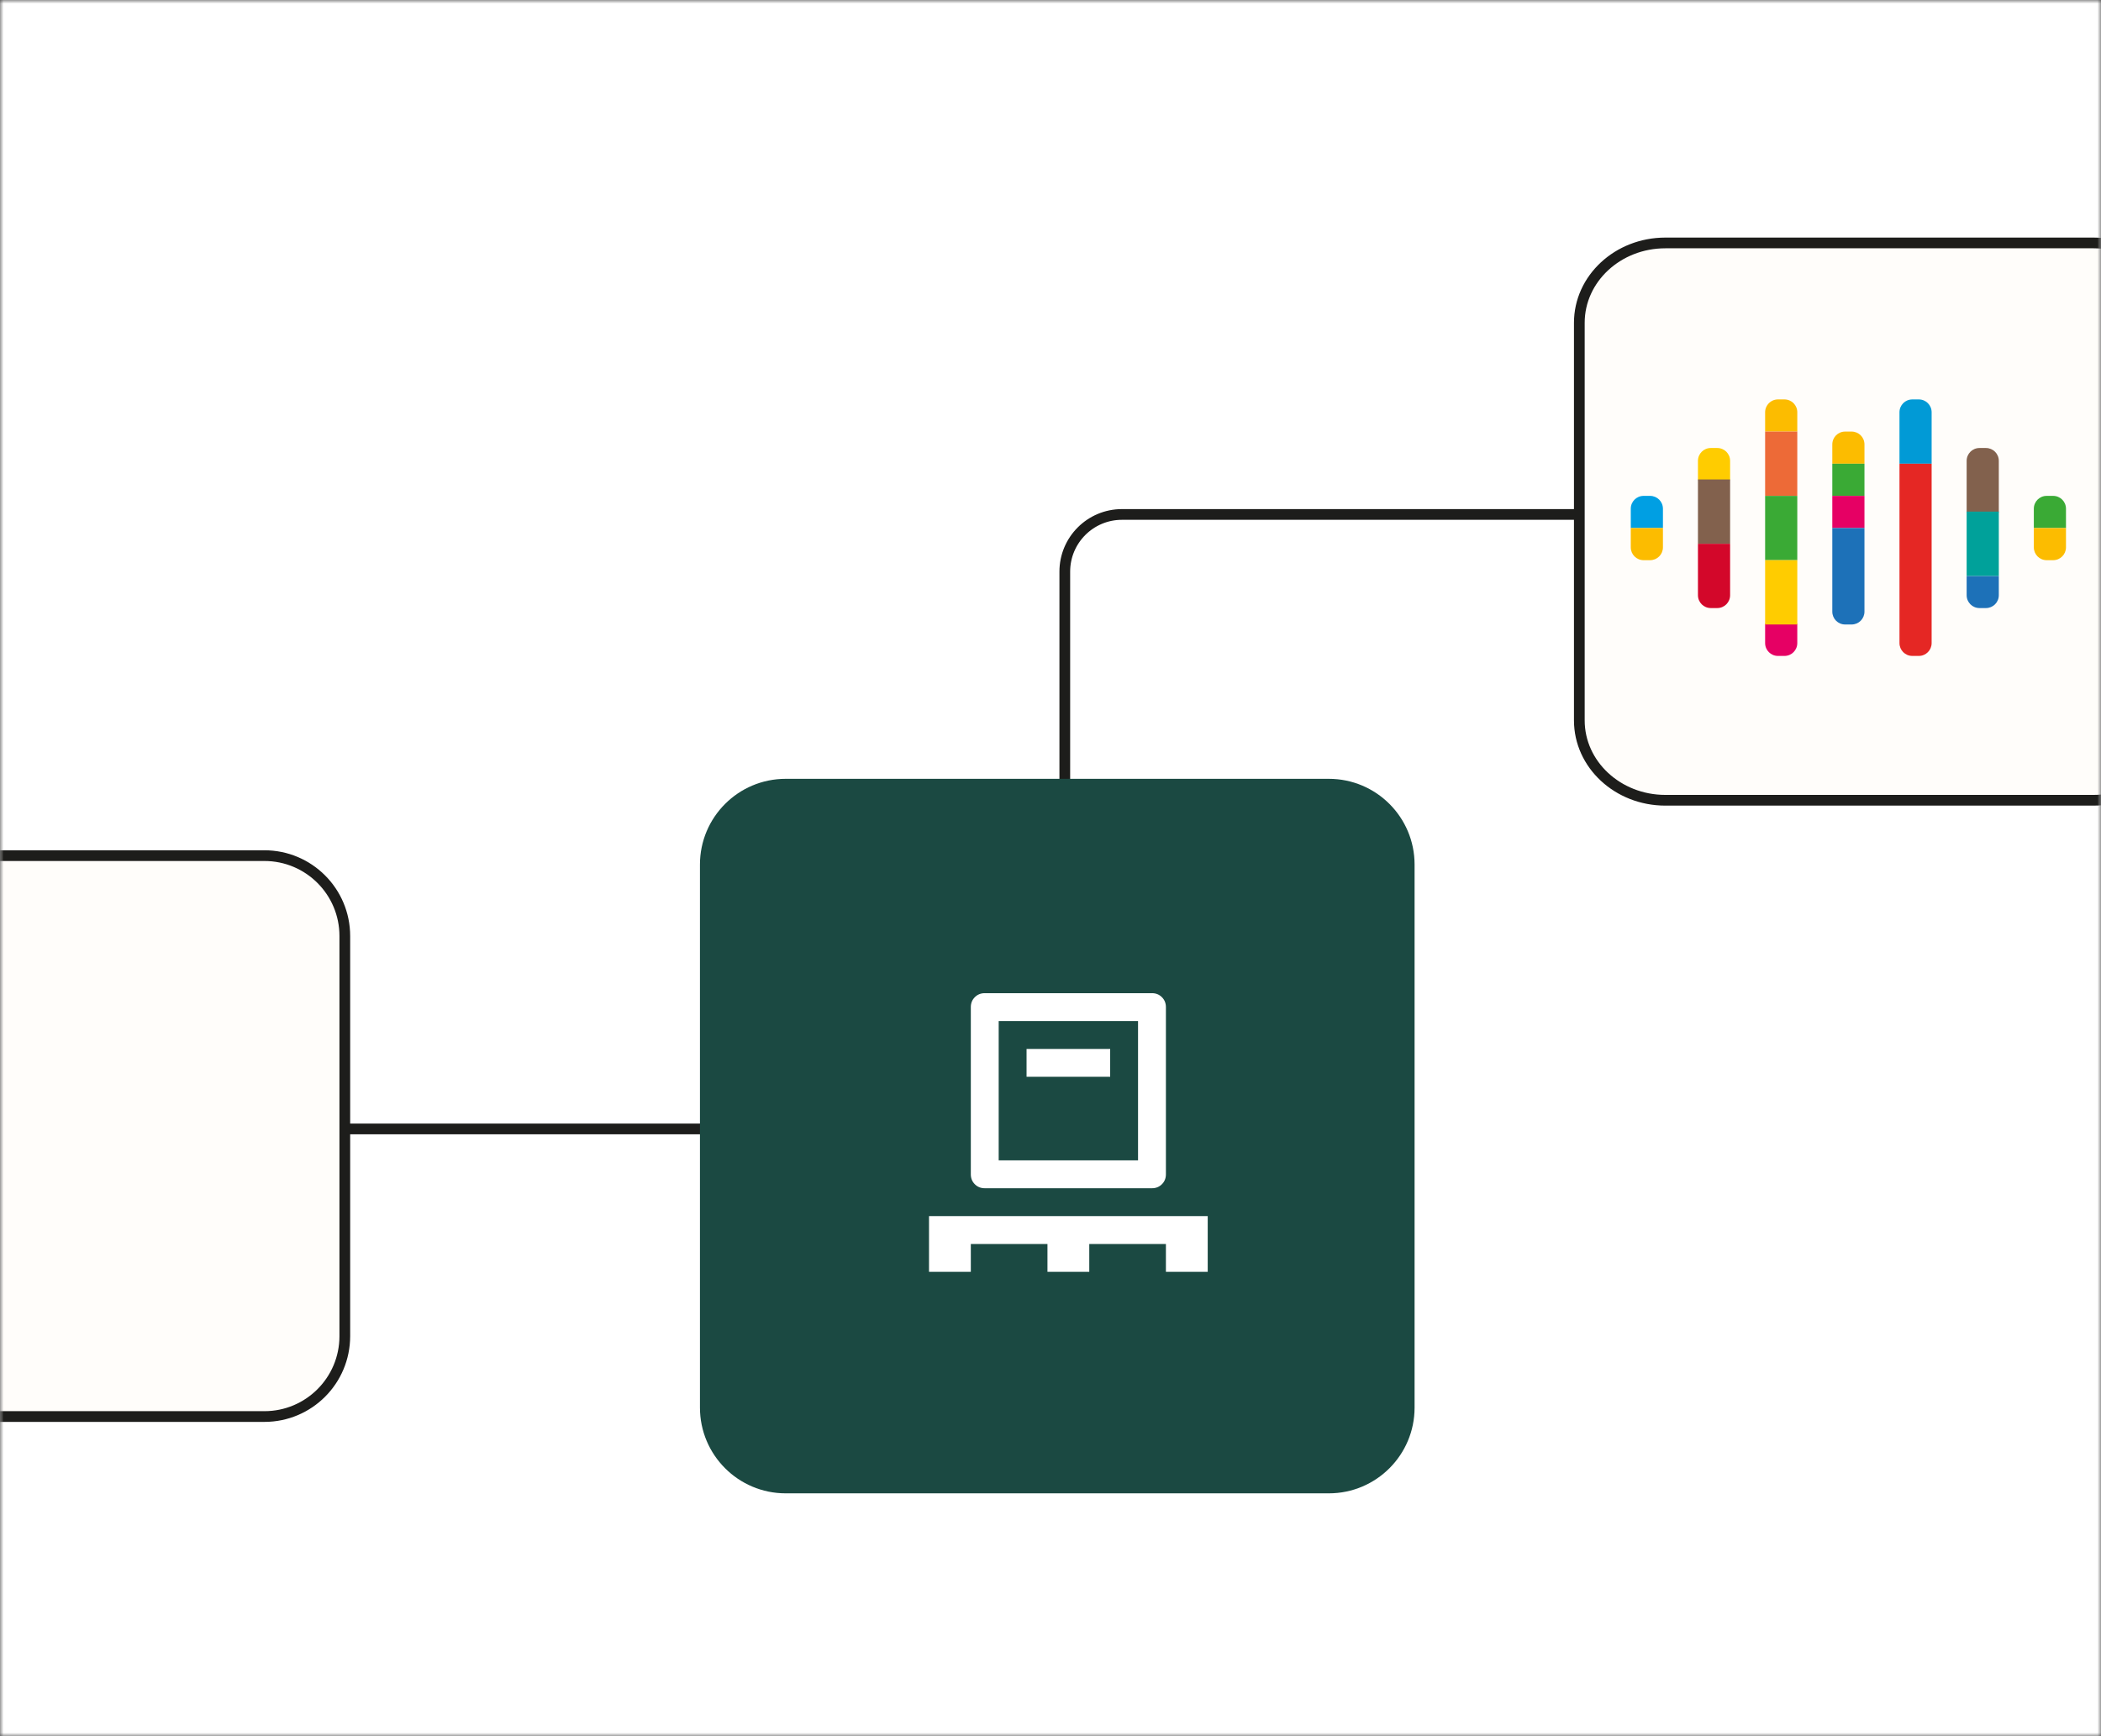
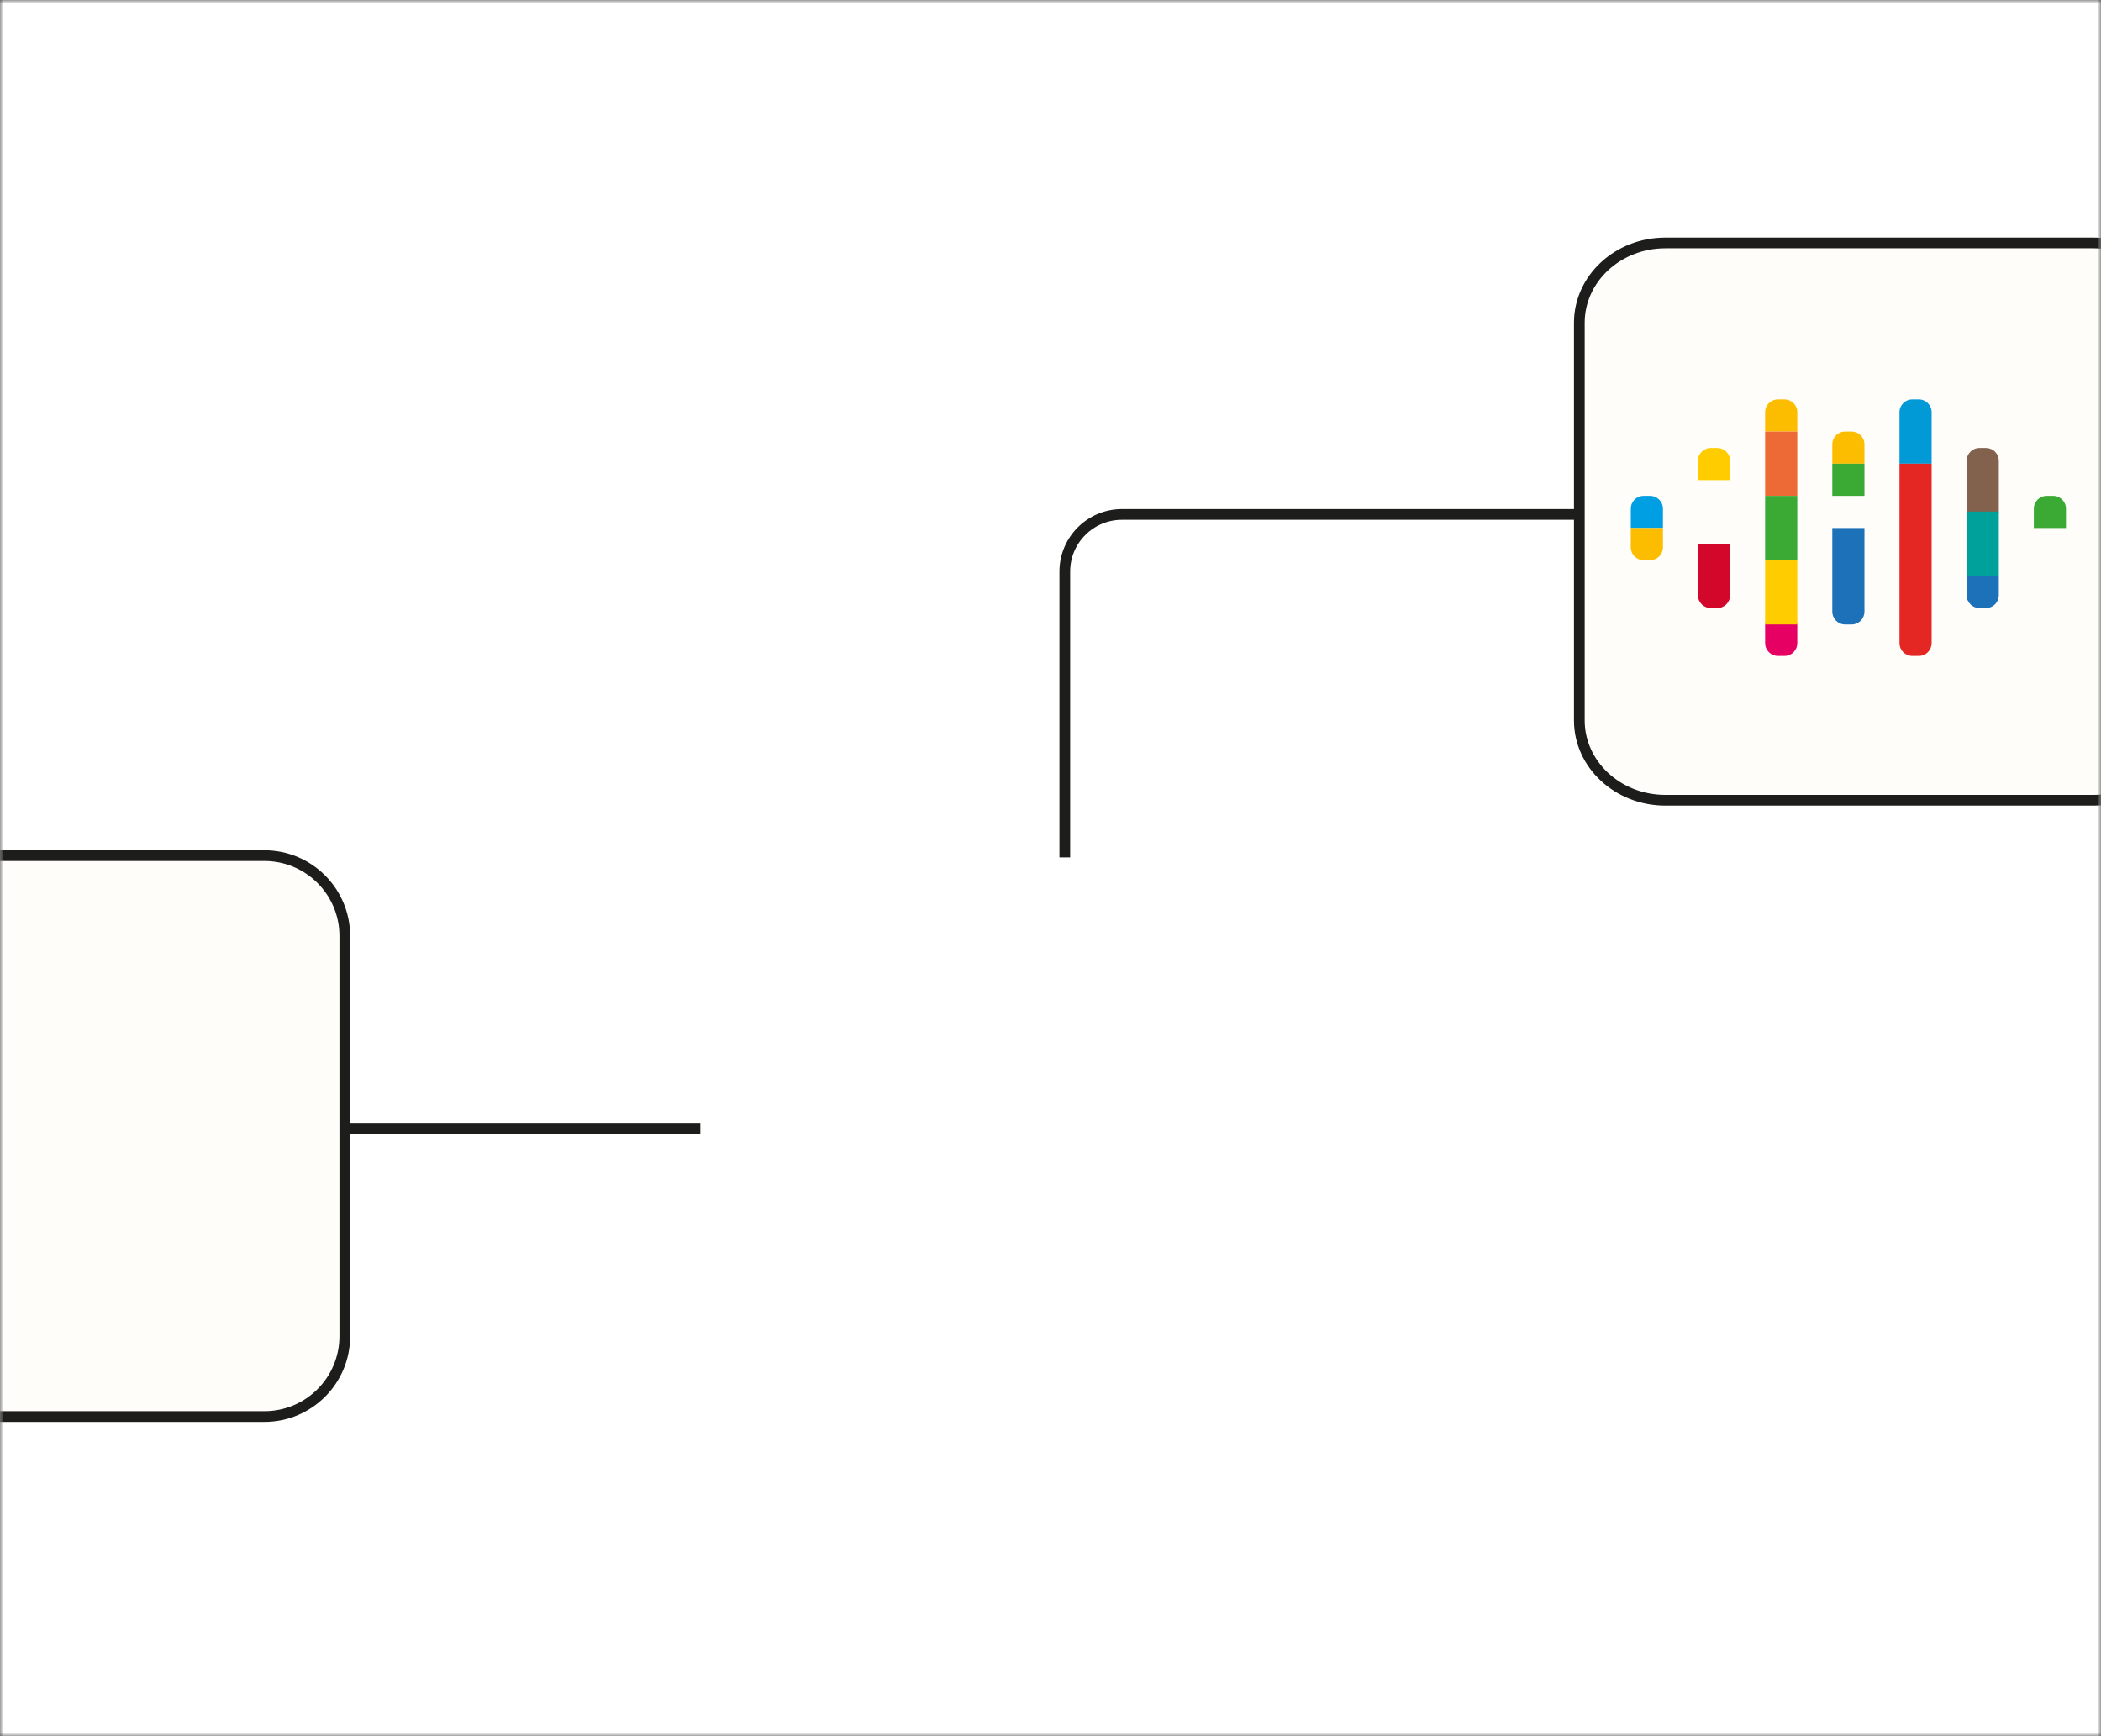
<svg xmlns="http://www.w3.org/2000/svg" width="294" height="243" viewBox="0 0 294 243" fill="none">
  <rect x="0" y="0" width="294" height="243" fill="#333333" stroke="none" />
  <g clip-path="url(#clip0_102_1544)">
    <mask id="mask0_102_1544" style="mask-type:luminance" maskUnits="userSpaceOnUse" x="0" y="0" width="294" height="243">
      <path d="M294 0H0V243H294V0Z" fill="white" />
    </mask>
    <g mask="url(#mask0_102_1544)">
      <path d="M294 0H0V243H294V0Z" fill="white" />
      <path d="M149 120V80C149 75.582 152.582 72 157 72H234" stroke="#1D1D1B" stroke-width="1.5" />
      <path d="M13 158H98" stroke="#1D1D1B" stroke-width="1.5" />
-       <path d="M185.947 109H109.947C103.32 109 97.947 114.373 97.947 121V197C97.947 203.627 103.32 209 109.947 209H185.947C192.575 209 197.947 203.627 197.947 197V121C197.947 114.373 192.575 109 185.947 109Z" fill="#1B4942" />
      <path d="M130 178V170.2H169V178H163.15V174.1H152.425V178H146.575V174.1H135.85V178H130ZM137.8 166.3C137.247 166.3 136.784 166.113 136.411 165.739C136.037 165.366 135.85 164.902 135.85 164.35V140.95C135.85 140.397 136.037 139.934 136.411 139.561C136.784 139.187 137.247 139 137.8 139H161.2C161.752 139 162.216 139.187 162.589 139.561C162.963 139.934 163.15 140.397 163.15 140.95V164.35C163.15 164.902 162.963 165.366 162.589 165.739C162.216 166.113 161.752 166.3 161.2 166.3H137.8ZM139.75 162.4H159.25V142.9H139.75V162.4ZM143.65 150.7H155.35V146.8H143.65V150.7Z" fill="white" />
      <mask id="mask1_102_1544" style="mask-type:luminance" maskUnits="userSpaceOnUse" x="0" y="0" width="294" height="243">
        <path d="M281 0H13C5.82 0 0 5.82 0 13V230C0 237.18 5.82 243 13 243H281C288.18 243 294 237.18 294 230V13C294 5.82 288.18 0 281 0Z" fill="white" />
      </mask>
      <g mask="url(#mask1_102_1544)">
        <path d="M292.962 34H233.038C226.39 34 221 39.005 221 45.178V100.822C221 106.995 226.39 112 233.038 112H292.962C299.61 112 305 106.995 305 100.822V45.178C305 39.005 299.61 34 292.962 34Z" fill="#FFFDFA" stroke="#1D1D1B" stroke-width="1.5" />
        <path d="M37 119.75H-19C-25.213 119.75 -30.25 124.787 -30.25 131V187C-30.25 193.213 -25.213 198.25 -19 198.25H37C43.213 198.25 48.25 193.213 48.25 187V131C48.25 124.787 43.213 119.75 37 119.75Z" fill="#FFFDFA" stroke="#1D1D1B" stroke-width="1.5" />
      </g>
      <path d="M242.1 64.5V67.2H237.6V64.5C237.6 63.5 238.4 62.7 239.4 62.7H240.3C241.3 62.7 242.1 63.5 242.1 64.5Z" fill="#FFCC00" />
-       <path d="M242.1 67.101H237.6V76.101H242.1V67.101Z" fill="#82614D" />
+       <path d="M242.1 67.101H237.6V76.101V67.101Z" fill="#82614D" />
      <path d="M237.6 76.101V83.301C237.6 84.301 238.4 85.101 239.4 85.101H240.3C241.3 85.101 242.1 84.301 242.1 83.301V76.101H237.6Z" fill="#D3072A" />
      <path d="M232.7 71.2V73.9H228.2V71.2C228.2 70.2 229 69.4 230 69.4H230.9C231.9 69.4 232.7 70.2 232.7 71.2Z" fill="#009FE3" />
      <path d="M228.2 76.6V73.9H232.7V76.6C232.7 77.6 231.9 78.4 230.9 78.4H230C229 78.4 228.2 77.6 228.2 76.6Z" fill="#FCBC00" />
      <path d="M260.9 62.2V64.9H256.4V62.2C256.4 61.2 257.2 60.4 258.2 60.4H259.1C260.1 60.4 260.9 61.2 260.9 62.2Z" fill="#FCBC00" />
      <path d="M260.9 64.9H256.4V69.4H260.9V64.9Z" fill="#3AAA35" />
-       <path d="M260.9 69.4H256.4V73.9H260.9V69.4Z" fill="#E60064" />
      <path d="M256.4 73.9V85.6C256.4 86.6 257.2 87.4 258.2 87.4H259.1C260.1 87.4 260.9 86.6 260.9 85.6V73.9H256.4Z" fill="#1D71B8" />
      <path d="M251.5 57.7V60.4H247V57.7C247 56.7 247.8 55.9 248.8 55.9H249.7C250.7 55.9 251.5 56.7 251.5 57.7Z" fill="#FCBC00" />
      <path d="M247 90.001V87.301H251.5V90.001C251.5 91.001 250.7 91.801 249.7 91.801H248.8C247.8 91.801 247 91.001 247 90.001Z" fill="#E60064" />
      <path d="M251.5 60.4H247V69.4H251.5V60.4Z" fill="#ED6A37" />
      <path d="M251.5 69.4H247V78.4H251.5V69.4Z" fill="#3AAA35" />
      <path d="M251.5 78.4H247V87.4H251.5V78.4Z" fill="#FFCC00" />
      <path d="M275.2 83.301V80.601H279.7V83.301C279.7 84.301 278.9 85.101 277.9 85.101H277C276 85.101 275.2 84.301 275.2 83.301Z" fill="#1D71B8" />
      <path d="M277.9 62.7H277C276 62.7 275.2 63.5 275.2 64.5V71.7H279.7V64.5C279.7 63.5 278.9 62.7 277.9 62.7Z" fill="#82614D" />
      <path d="M279.7 71.601H275.2V80.601H279.7V71.601Z" fill="#00A19A" />
      <path d="M289.1 71.2V73.9H284.6V71.2C284.6 70.2 285.4 69.4 286.4 69.4H287.3C288.3 69.4 289.1 70.2 289.1 71.2Z" fill="#3AAA35" />
-       <path d="M284.6 76.6V73.9H289.1V76.6C289.1 77.6 288.3 78.4 287.3 78.4H286.4C285.4 78.4 284.6 77.6 284.6 76.6Z" fill="#FCBC00" />
      <path d="M268.5 55.9H267.6C266.6 55.9 265.8 56.7 265.8 57.7V64.9H270.3V57.7C270.3 56.7 269.5 55.9 268.5 55.9Z" fill="#019AD6" />
      <path d="M265.8 64.9V90C265.8 91 266.6 91.8 267.6 91.8H268.5C269.5 91.8 270.3 91 270.3 90V64.9H265.8Z" fill="#E52724" />
    </g>
  </g>
  <defs>
    <clipPath id="clip0_102_1544">
      <rect width="294" height="243" fill="white" />
    </clipPath>
  </defs>
</svg>